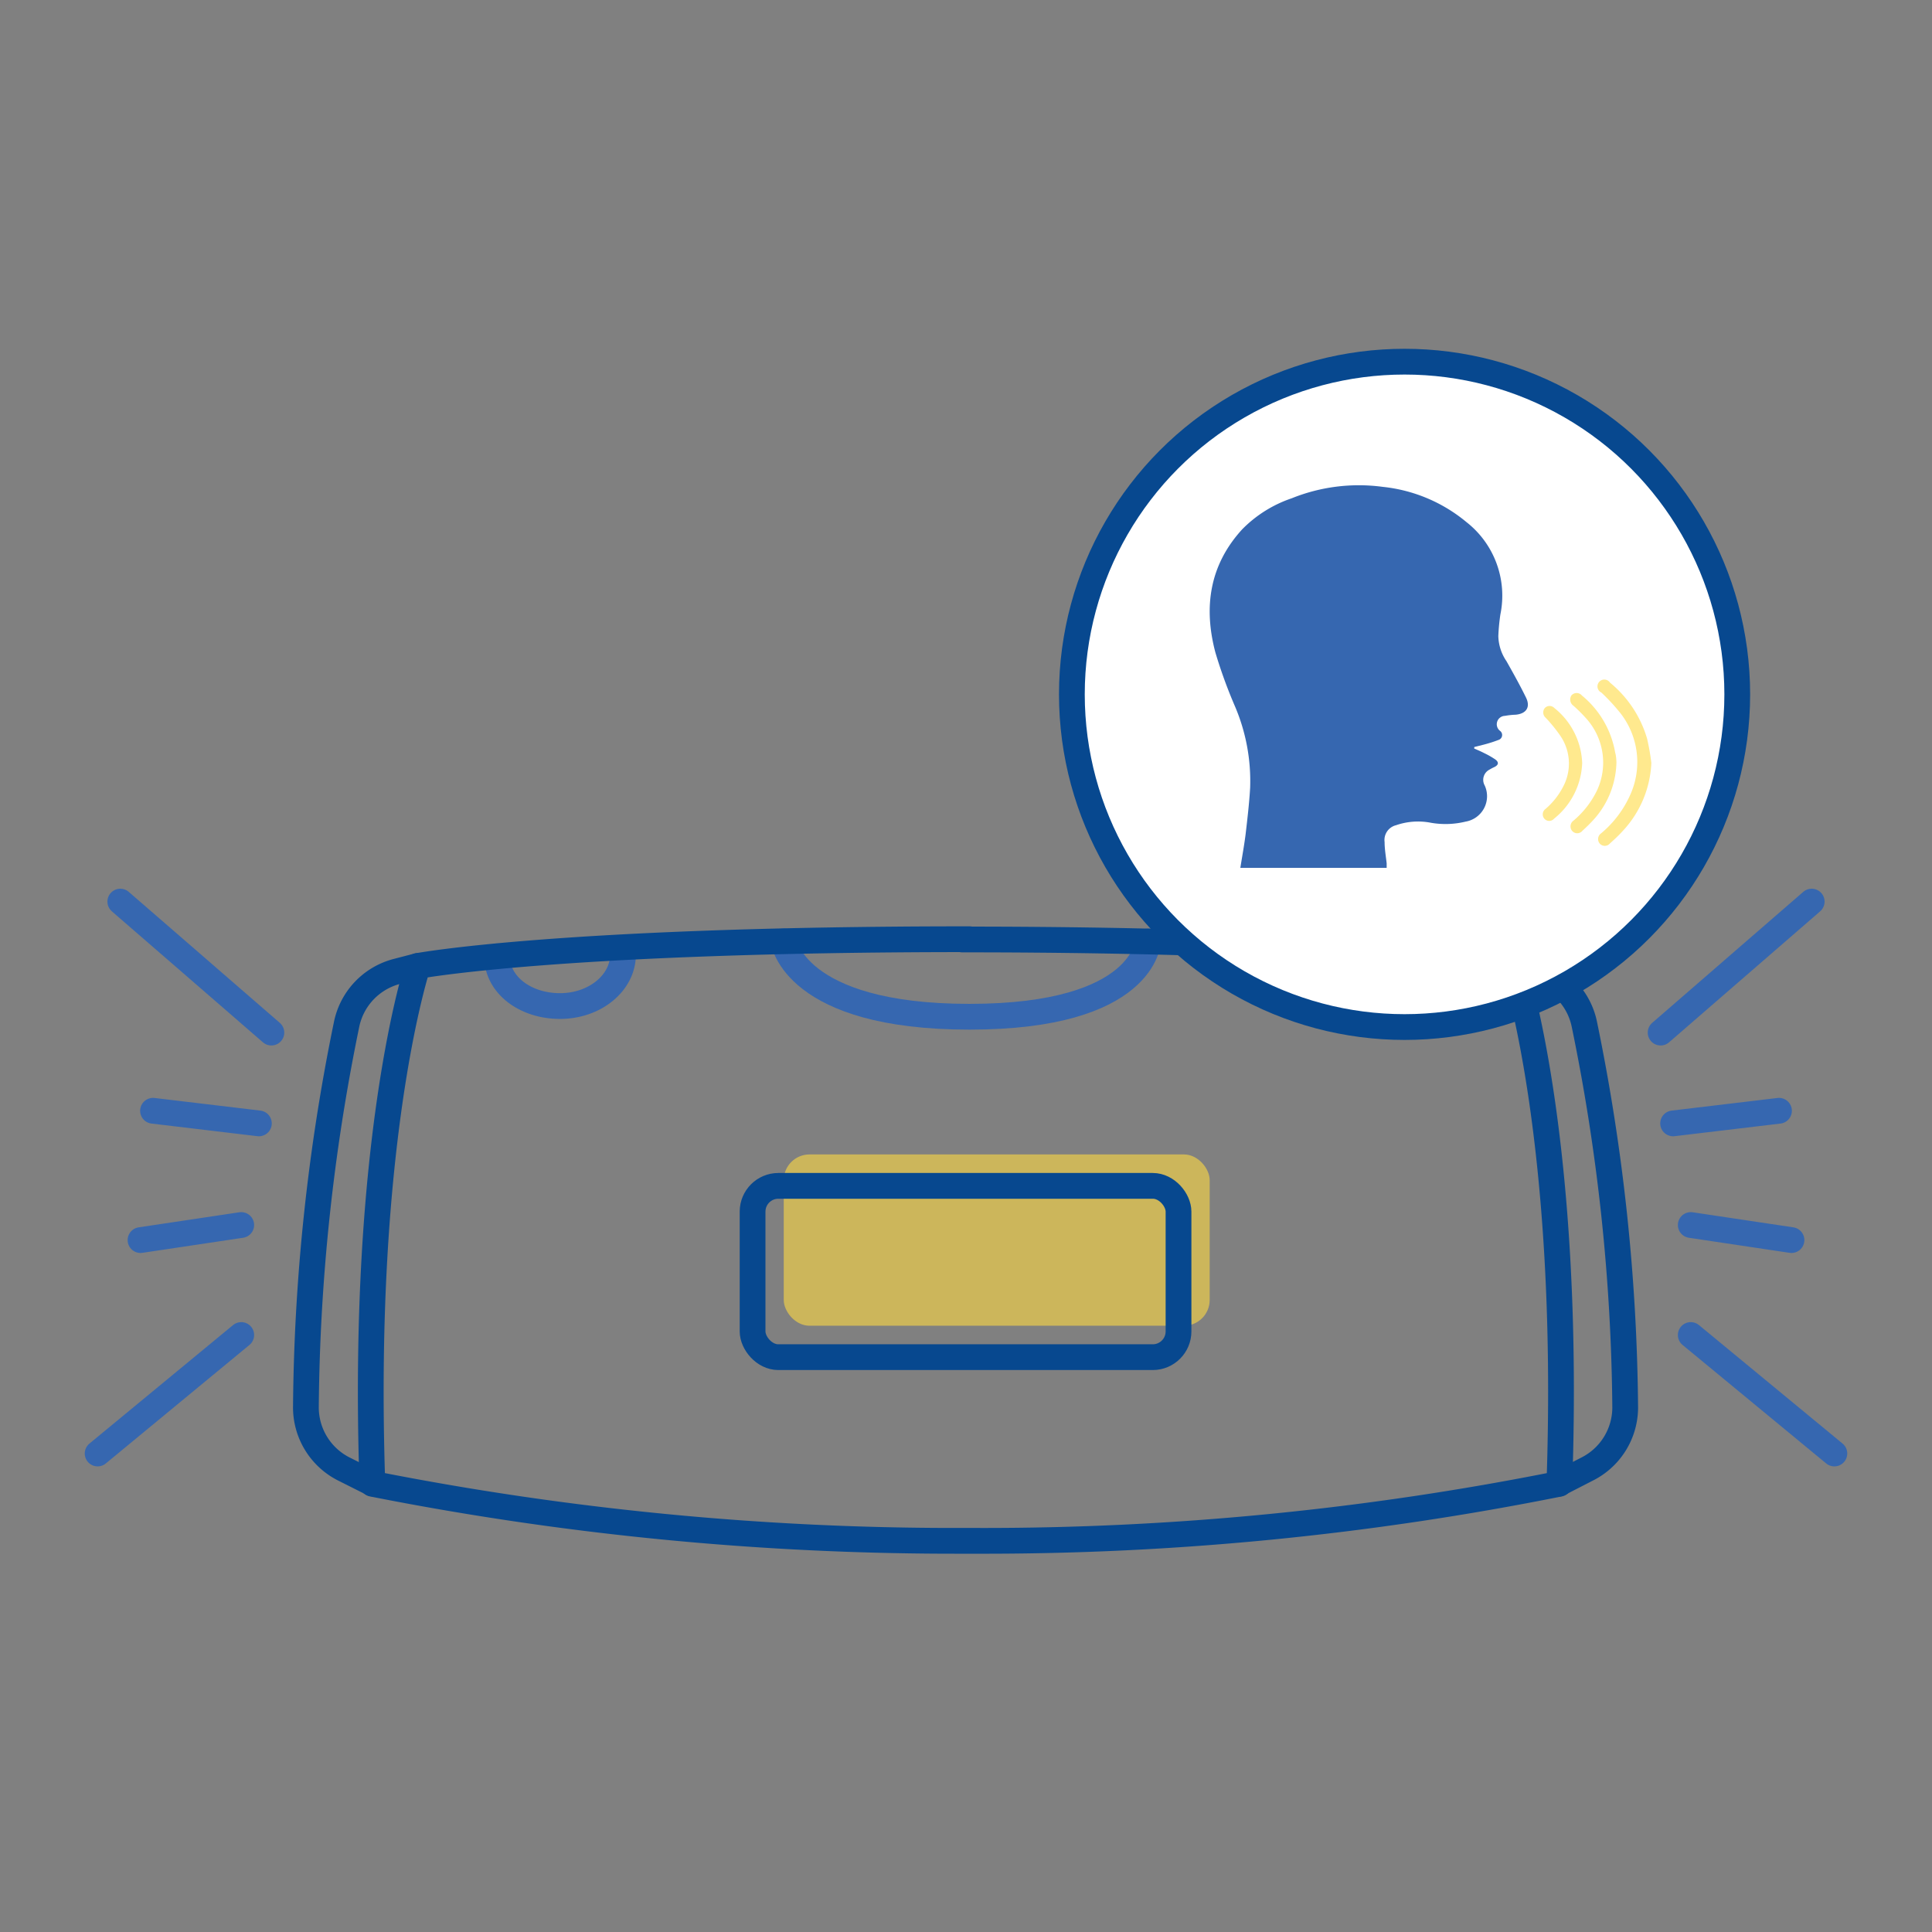
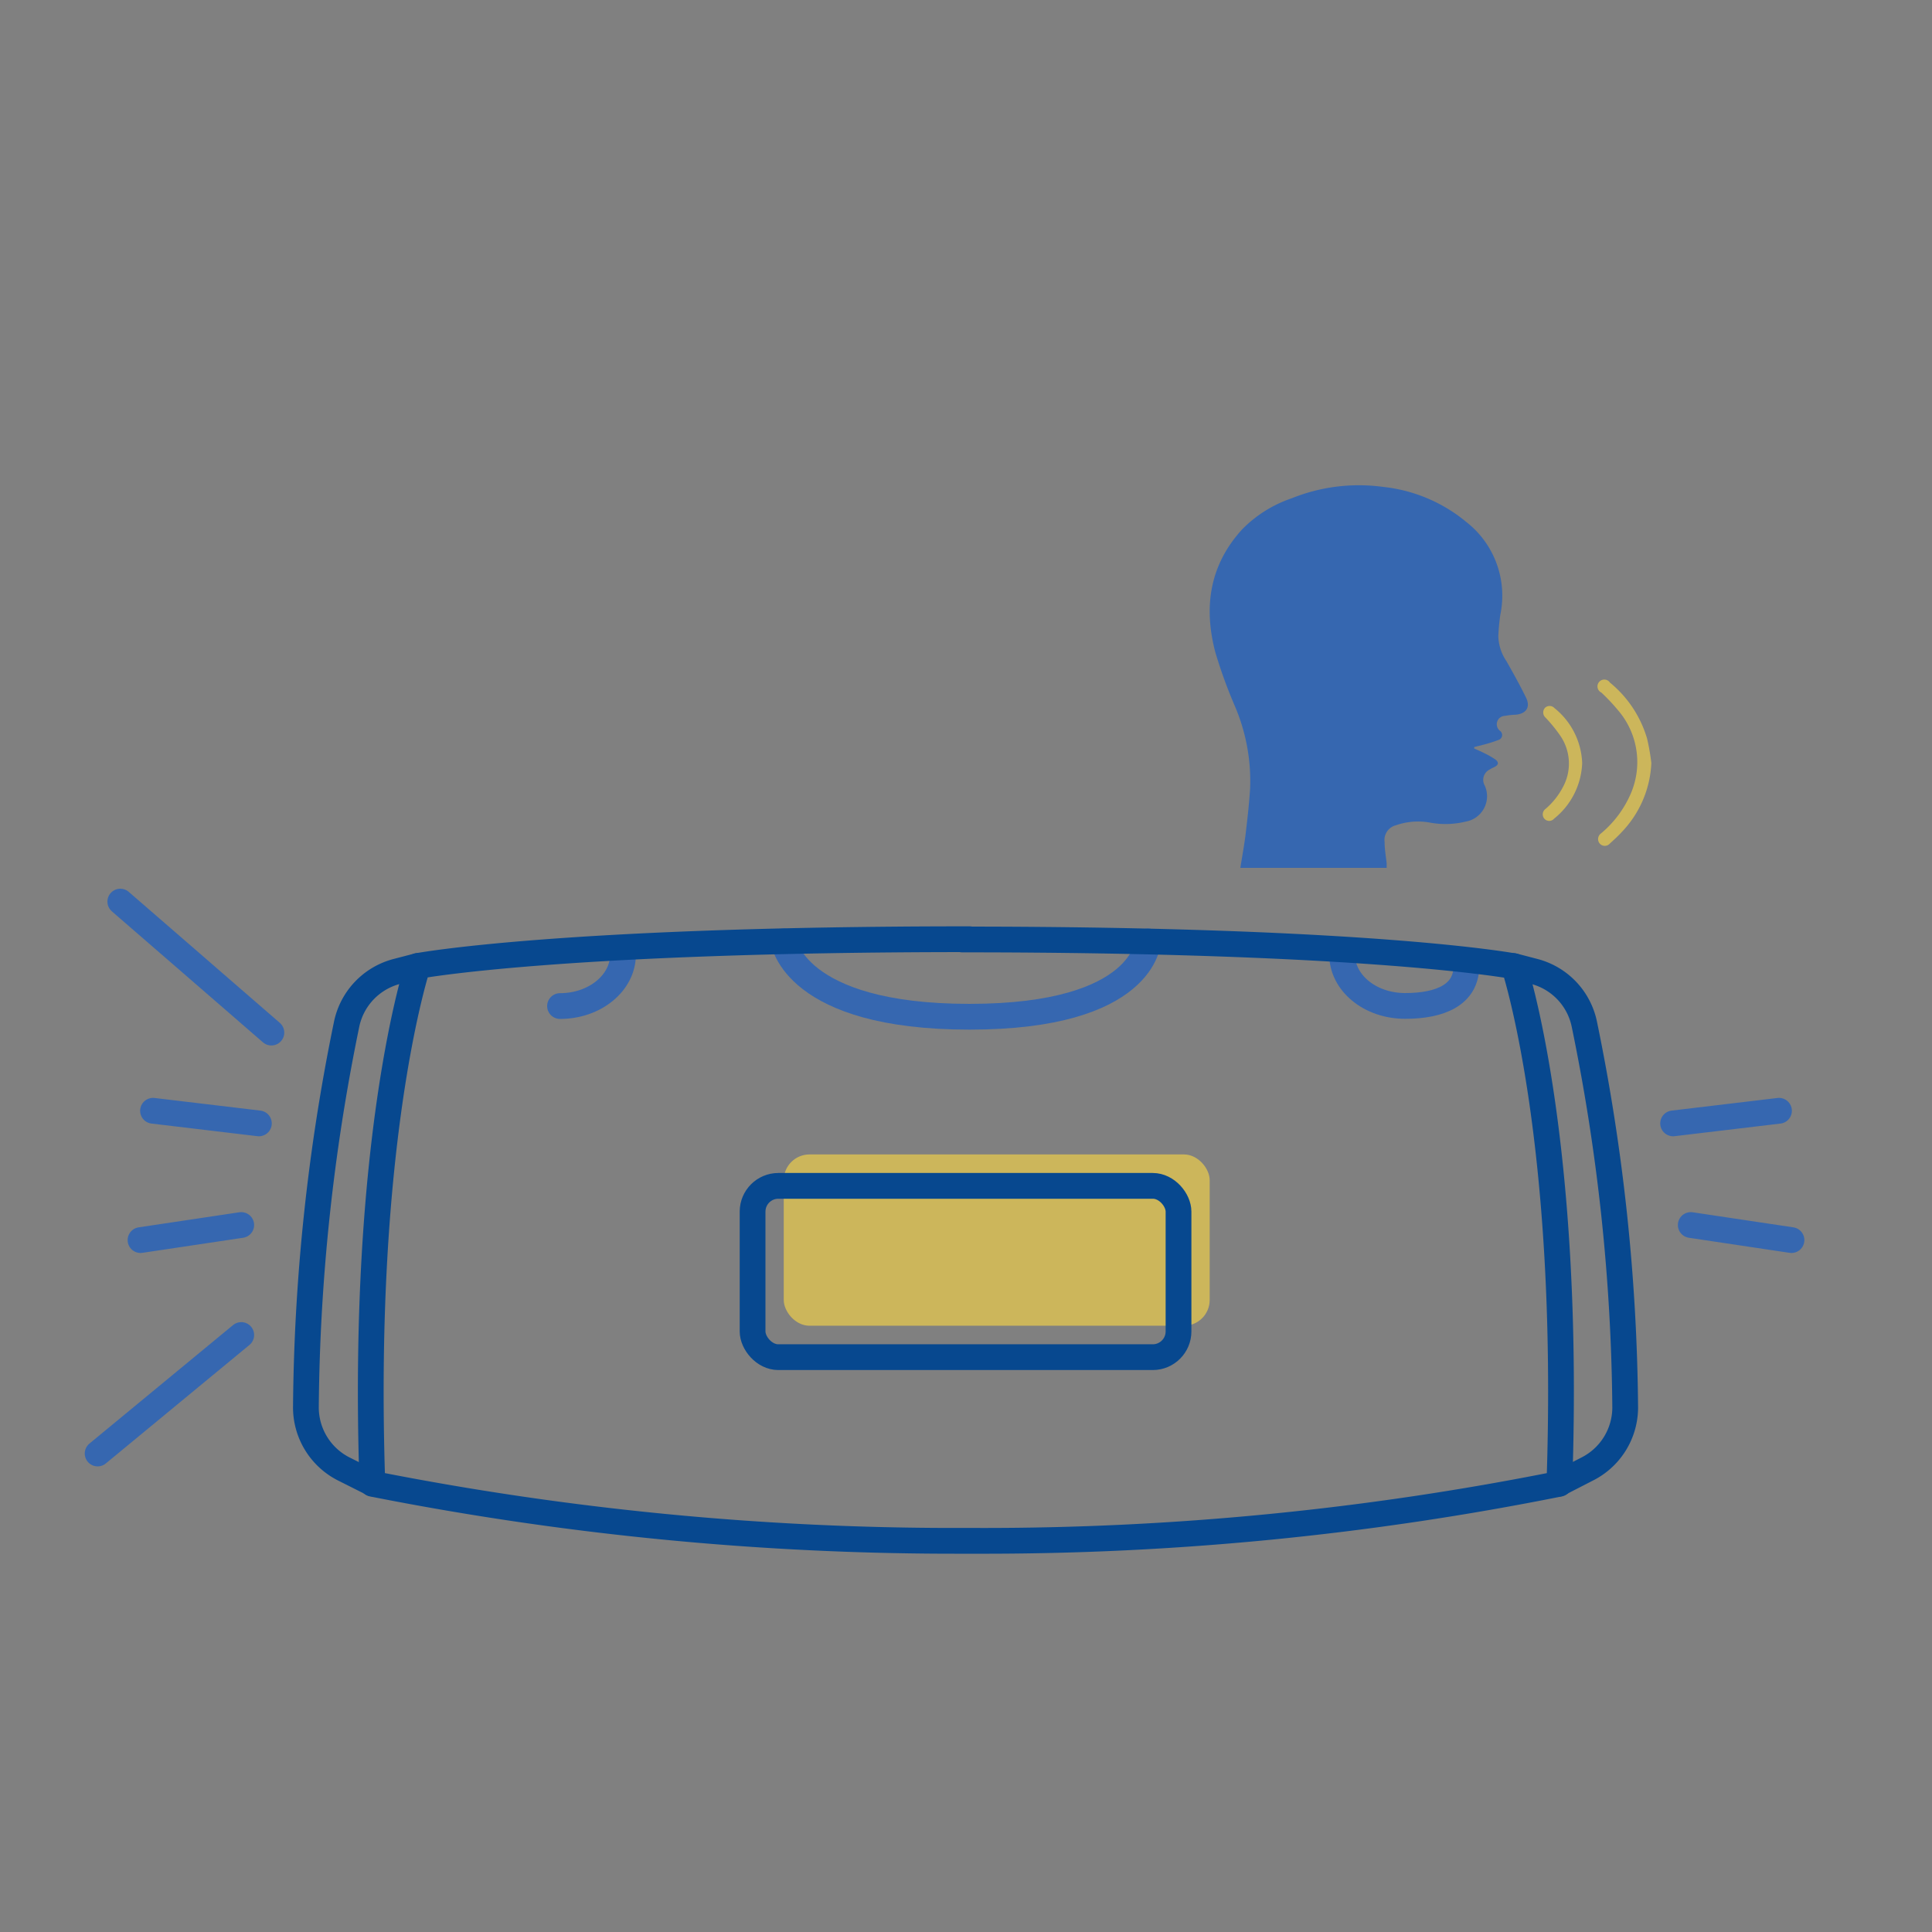
<svg xmlns="http://www.w3.org/2000/svg" id="Warstwa_1" data-name="Warstwa 1" viewBox="0 0 150 150">
  <rect x="0" y="0" width="150" height="150" fill="#808080" stroke="none" />
  <defs>
    <style>.cls-1{fill:#ffdb43;opacity:0.6;}.cls-2,.cls-3{fill:none;}.cls-2{stroke:#3667b0;}.cls-2,.cls-3,.cls-4{stroke-linecap:round;stroke-linejoin:round;stroke-width:2px;}.cls-3,.cls-4{stroke:#07488f;}.cls-4{fill:#fff;}.cls-5{fill:#3667b0;}</style>
  </defs>
  <title>_</title>
  <rect class="cls-1" x="60.85" y="89.63" width="33.07" height="13.3" rx="2" />
  <path class="cls-2" d="M60.85,73.09s.79,5.85,14.42,5.85,13.86-5.85,13.86-5.85" />
  <path class="cls-3" d="M32.43,75l-1.61.42a5.36,5.36,0,0,0-3.91,4.11,153,153,0,0,0-3.16,29.78,5.36,5.36,0,0,0,3,4.77l2.19,1.1" />
  <path class="cls-3" d="M117.5,75l1.61.42a5.35,5.35,0,0,1,3.9,4.11,152.83,152.83,0,0,1,3.17,29.78,5.36,5.36,0,0,1-3,4.77L121,115.2" />
-   <path class="cls-2" d="M48.37,74.11c0,2.21-2.19,4-4.89,4s-4.89-1.64-4.89-3.86" />
+   <path class="cls-2" d="M48.37,74.11c0,2.21-2.19,4-4.89,4" />
  <path class="cls-2" d="M113.85,75c0,2.22-2,3.1-4.75,3.1s-4.9-1.8-4.9-4" />
  <path class="cls-3" d="M74.71,72.94c31.89,0,42.84,2.08,42.84,2.08s4.44,13.31,3.52,40.18a227.06,227.06,0,0,1-45.21,4.43H74.44a232.54,232.54,0,0,1-45.53-4.43C28,88.33,32.43,75,32.43,75s11-2.08,42.84-2.08Z" />
  <rect class="cls-3" x="58.43" y="92.07" width="33.07" height="13.3" rx="2" />
  <line class="cls-2" x1="21.07" y1="80.17" x2="9.34" y2="70" />
  <line class="cls-2" x1="20.1" y1="87.22" x2="11.88" y2="86.24" />
  <line class="cls-2" x1="18.73" y1="95.11" x2="10.91" y2="96.28" />
  <line class="cls-2" x1="18.73" y1="103.65" x2="7.58" y2="112.85" />
-   <line class="cls-2" x1="128.93" y1="80.17" x2="140.66" y2="70" />
  <line class="cls-2" x1="129.9" y1="87.22" x2="138.12" y2="86.24" />
  <line class="cls-2" x1="131.27" y1="95.11" x2="139.09" y2="96.28" />
-   <line class="cls-2" x1="131.27" y1="103.65" x2="142.42" y2="112.85" />
-   <circle class="cls-4" cx="109.05" cy="53.91" r="25.83" />
  <path class="cls-5" d="M114.46,58.12c.26.11.52.22.77.35a6.59,6.59,0,0,1,.86.49c.3.22.26.43-.06.59a3.39,3.39,0,0,0-.38.2.89.89,0,0,0-.38,1.23,2,2,0,0,1-1.48,2.81,6.59,6.59,0,0,1-2.69.09,5.2,5.2,0,0,0-2.71.19,1.18,1.18,0,0,0-.89,1.31c0,.55.1,1.1.16,1.65,0,.11,0,.22,0,.35H96.3c.14-.88.3-1.75.41-2.62.14-1.2.28-2.39.35-3.59a14.76,14.76,0,0,0-1.19-6.36,37.67,37.67,0,0,1-1.51-4.16c-.93-3.52-.45-6.78,2.08-9.55a9.78,9.78,0,0,1,3.84-2.41,13.93,13.93,0,0,1,7.08-.89,12.12,12.12,0,0,1,6.5,2.74,7.25,7.25,0,0,1,2.63,7.16,15.66,15.66,0,0,0-.16,1.68,3.59,3.59,0,0,0,.63,1.95c.53.94,1.05,1.87,1.52,2.83.37.76,0,1.26-.81,1.33a5.7,5.7,0,0,0-.83.09.65.65,0,0,0-.37,1.17.4.4,0,0,1-.13.7,10.62,10.62,0,0,1-1.13.36l-.75.19Z" />
  <path class="cls-1" d="M128.21,59.24a8.25,8.25,0,0,1-2.29,5.35c-.29.32-.61.61-.93.9a.52.52,0,0,1-.79,0,.54.54,0,0,1,.11-.79,8.31,8.31,0,0,0,2.31-3.1,6.17,6.17,0,0,0-1-6.46,15.15,15.15,0,0,0-1.29-1.37A.53.53,0,1,1,125,53a8.81,8.81,0,0,1,2.88,4.35A16.79,16.79,0,0,1,128.21,59.24Z" />
-   <path class="cls-1" d="M125.5,59.16a6.84,6.84,0,0,1-2,4.72c-.2.21-.42.42-.64.62a.52.52,0,0,1-.81,0,.55.55,0,0,1,.12-.79A7.1,7.1,0,0,0,124,61.35a5.12,5.12,0,0,0-.83-5.55,11.92,11.92,0,0,0-1-1A.59.59,0,0,1,122,54a.53.53,0,0,1,.82,0,7.34,7.34,0,0,1,2.58,4.42C125.48,58.69,125.49,59,125.5,59.16Z" />
  <path class="cls-1" d="M122.84,59.24a5.8,5.8,0,0,1-2.18,4.32.5.5,0,0,1-.76,0,.52.52,0,0,1,.1-.76,5.7,5.7,0,0,0,1.35-1.7,3.82,3.82,0,0,0-.26-4.05A11.47,11.47,0,0,0,120,55.72a.54.54,0,0,1-.06-.75.51.51,0,0,1,.74,0A5.74,5.74,0,0,1,122.84,59.24Z" />
</svg>